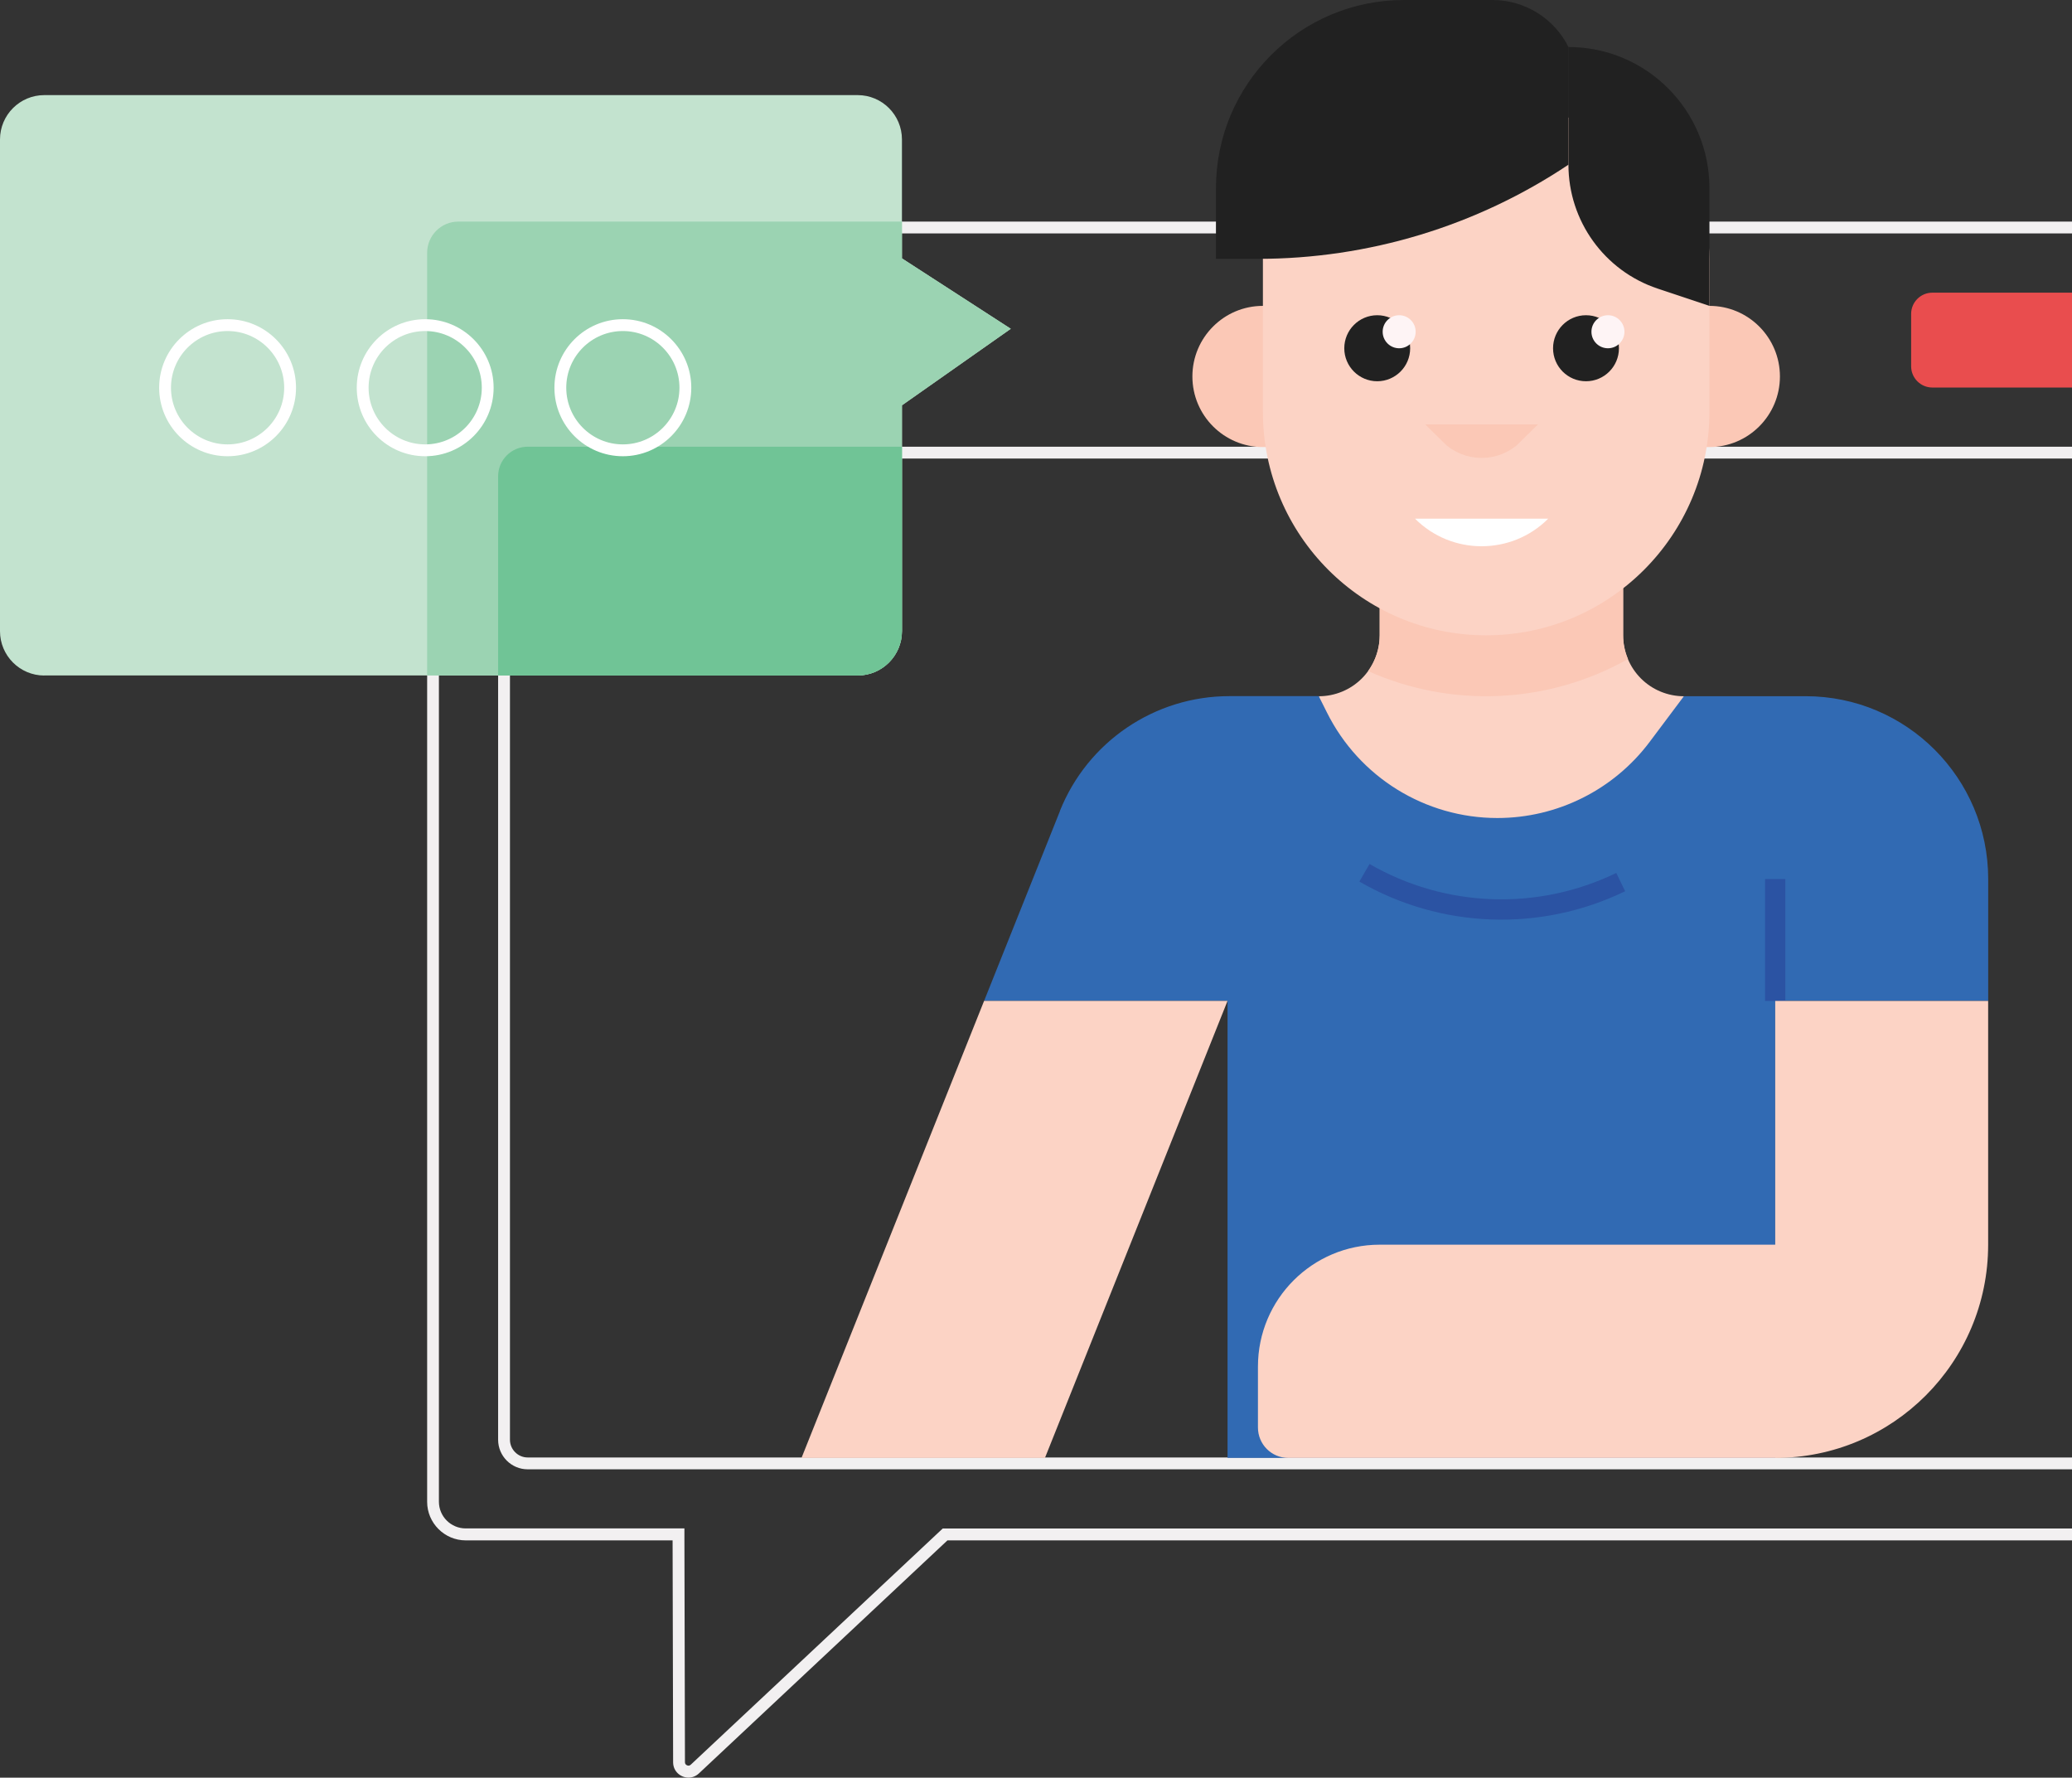
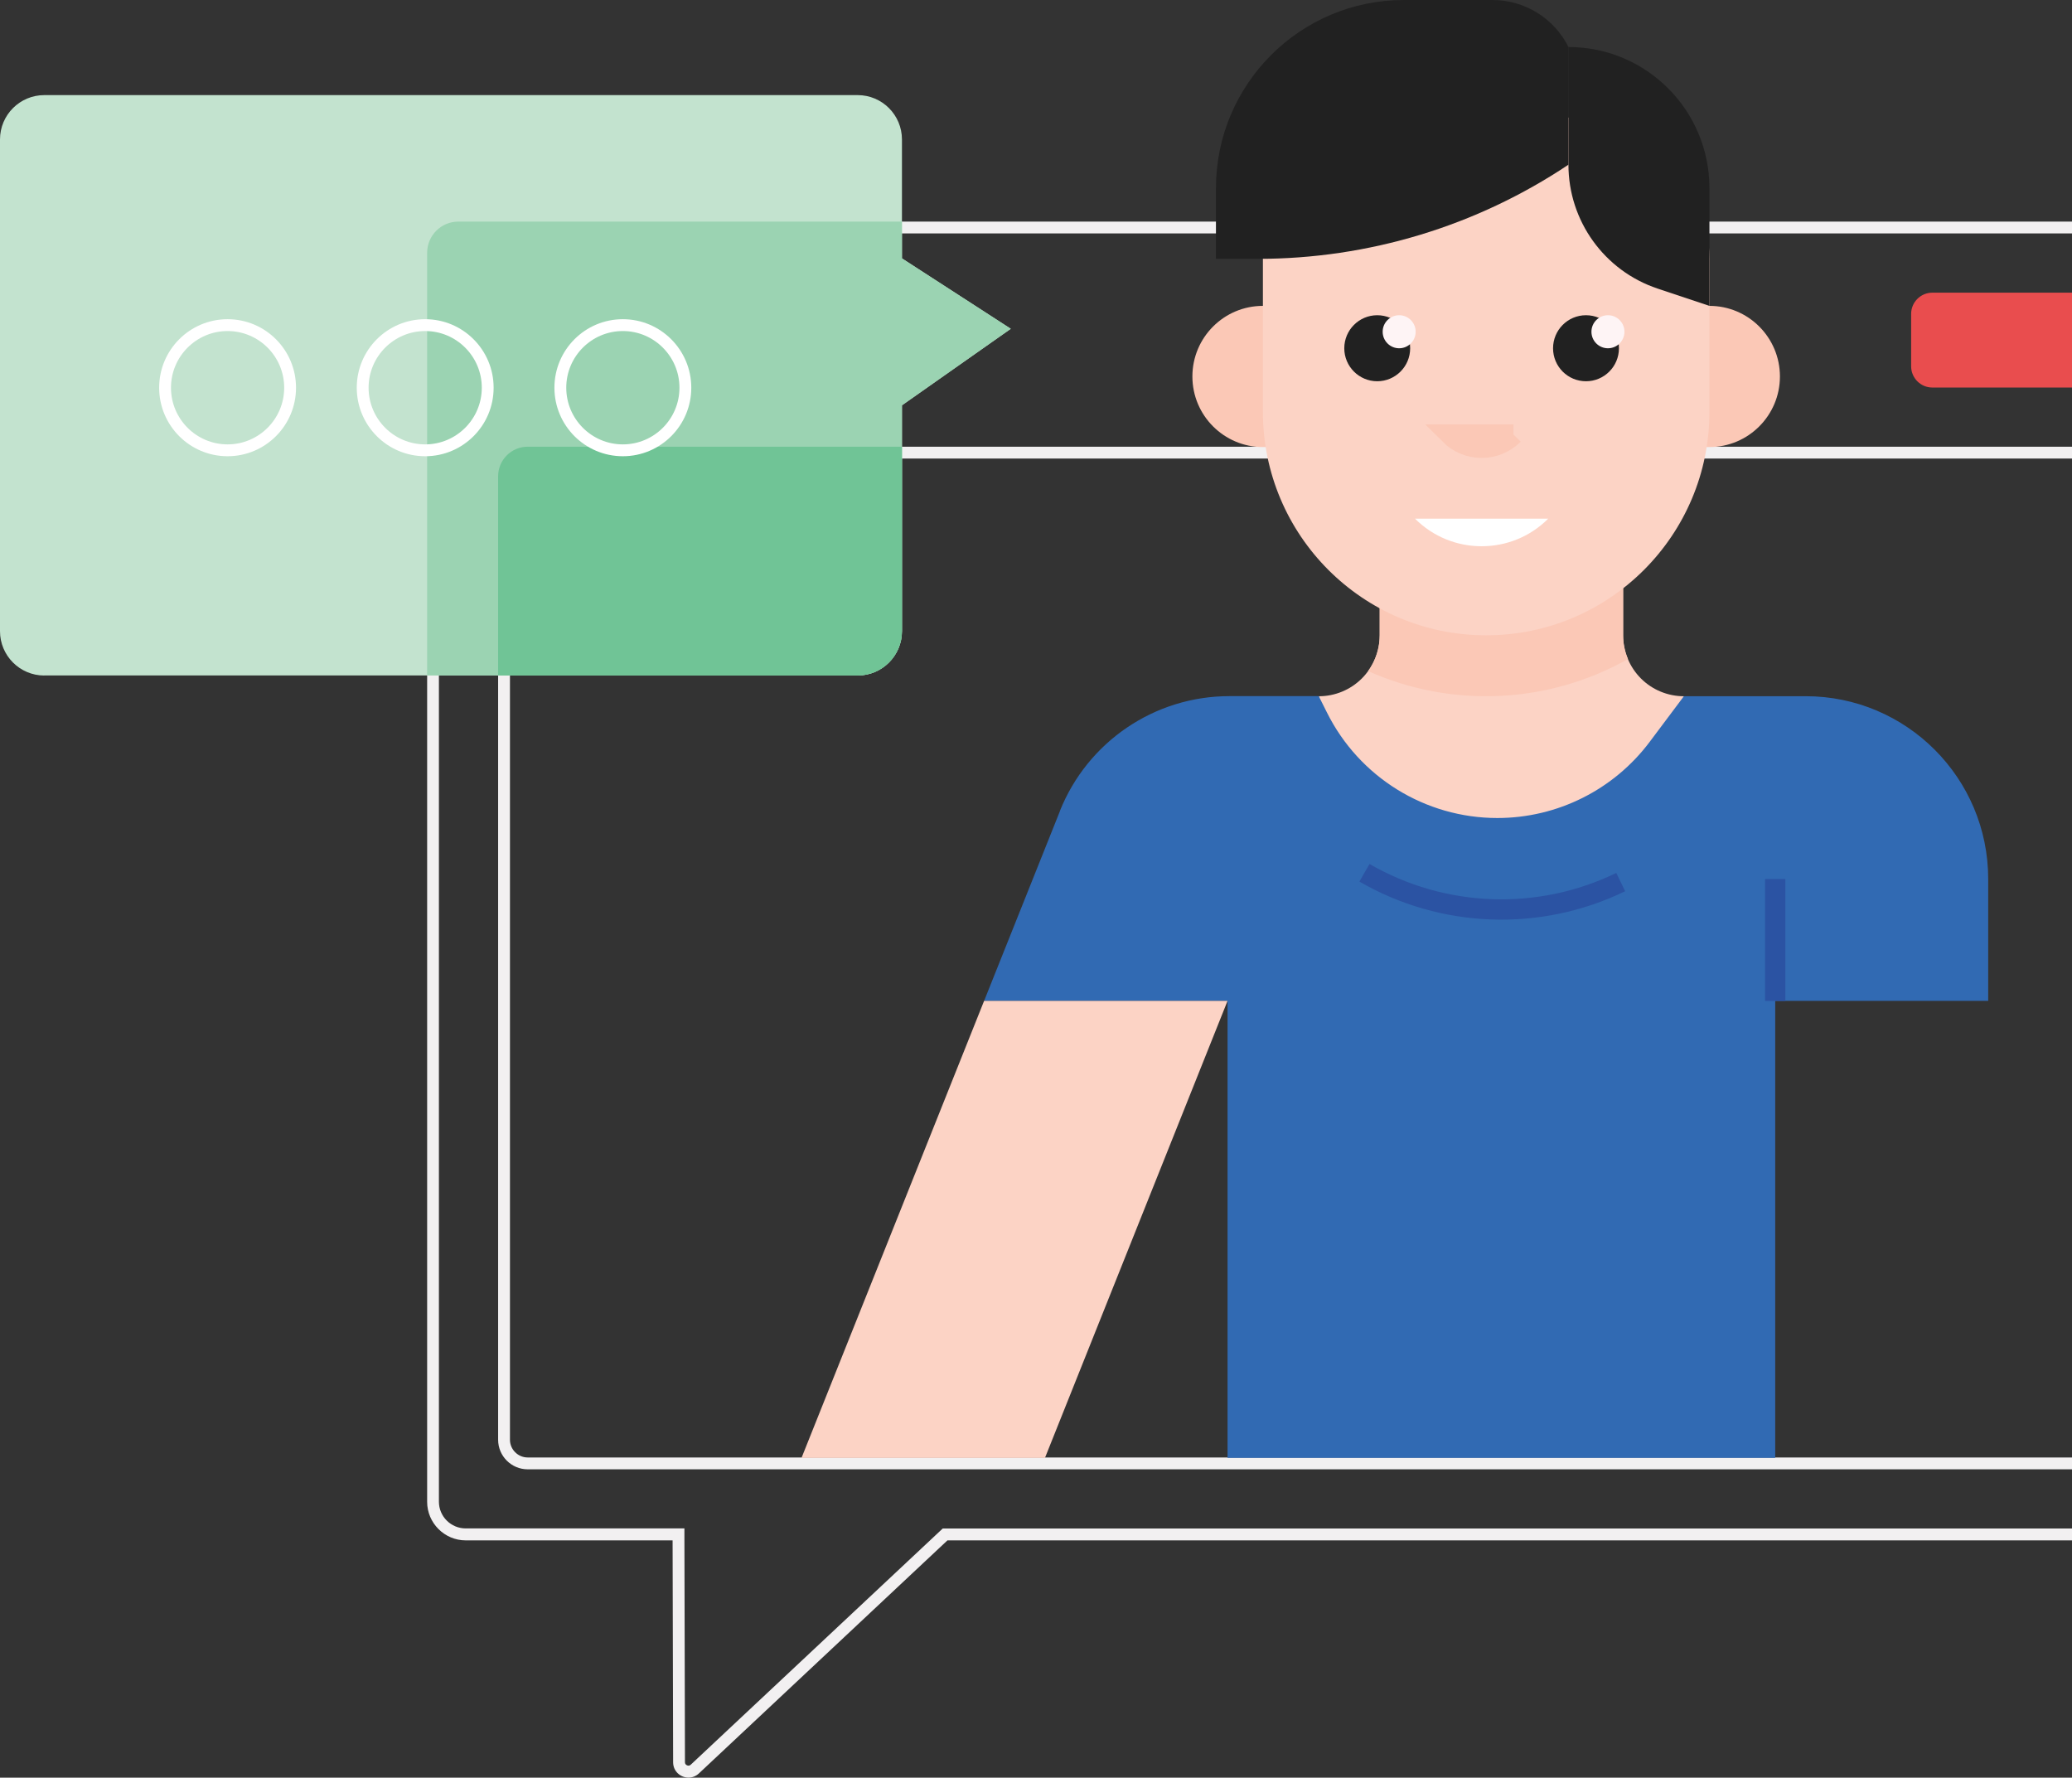
<svg xmlns="http://www.w3.org/2000/svg" width="204" height="175" viewBox="0 0 204 175" fill="none">
  <rect x="0" y="0" width="204" height="175" fill="#333333" stroke="none" />
  <g clip-path="url(#clip0_26210_43137)">
    <path d="M212.102 45.141C213.062 45.141 213.848 45.928 213.848 46.889V141.729C213.848 142.691 213.062 143.478 212.102 143.478H51.955C50.994 143.478 50.208 142.691 50.208 141.729V46.889C50.208 45.928 50.994 45.141 51.955 45.141H212.102ZM212.102 43.975H51.955C50.347 43.975 49.043 45.281 49.043 46.889V141.729C49.043 143.338 50.347 144.644 51.955 144.644H212.102C213.709 144.644 215.013 143.338 215.013 141.729V46.889C215.013 45.281 213.709 43.975 212.102 43.975Z" fill="#F2F0F1" />
    <path d="M213.027 28.811H190.253C189.098 28.811 188.162 29.748 188.162 30.904V36.057C188.162 37.213 189.098 38.15 190.253 38.15H213.027C214.181 38.15 215.117 37.213 215.117 36.057V30.904C215.117 29.748 214.181 28.811 213.027 28.811Z" fill="#E94D4E" />
    <path d="M218.931 22.981C219.438 22.981 219.916 23.18 220.277 23.541C220.638 23.902 220.836 24.381 220.836 24.888V147.827C220.836 148.533 220.556 149.192 220.055 149.693C219.555 150.194 218.891 150.468 218.186 150.468H92.82L92.483 150.783L68.008 173.723C67.938 173.788 67.868 173.817 67.787 173.817C67.694 173.817 67.438 173.753 67.438 173.473L67.385 151.628V150.462H45.851C44.396 150.462 43.214 149.285 43.214 147.833V24.888C43.214 23.838 44.069 22.981 45.118 22.981H218.931ZM218.931 21.815H45.123C43.429 21.815 42.055 23.191 42.055 24.888V147.845C42.055 149.932 43.767 151.64 45.851 151.64H66.221L66.273 173.484C66.273 174.388 67.013 174.994 67.787 174.994C68.142 174.994 68.503 174.866 68.806 174.586L93.281 151.64H218.186C220.288 151.64 221.994 149.92 221.994 147.827V24.888C221.994 23.191 220.626 21.815 218.931 21.815Z" fill="#F2F0F1" />
    <path d="M4.362 66.495H84.441C86.846 66.495 88.802 64.542 88.802 62.129V39.9L99.517 32.367L88.802 25.436V13.729C88.802 11.322 86.852 9.363 84.441 9.363H4.362C1.957 9.363 0 11.316 0 13.729V62.135C0 64.542 1.951 66.501 4.362 66.501V66.495Z" fill="#C3E3CF" />
    <path d="M45.123 21.815C43.429 21.815 42.055 23.191 42.055 24.888V66.495H84.441C86.846 66.495 88.803 64.542 88.803 62.129V39.9L99.517 32.367L88.803 25.436V21.815H45.123Z" fill="#9BD3B2" />
    <path d="M51.955 43.975C50.347 43.975 49.043 45.281 49.043 46.889V66.501H84.442C86.847 66.501 88.803 64.548 88.803 62.135V43.975H51.955Z" fill="#70C496" />
    <path d="M41.862 32.589C44.937 32.589 47.435 35.09 47.435 38.168C47.435 41.246 44.937 43.747 41.862 43.747C38.788 43.747 36.29 41.246 36.29 38.168C36.29 35.09 38.788 32.589 41.862 32.589ZM41.862 31.423C38.141 31.423 35.125 34.443 35.125 38.168C35.125 41.893 38.141 44.913 41.862 44.913C45.583 44.913 48.6 41.893 48.6 38.168C48.6 34.443 45.583 31.423 41.862 31.423Z" fill="white" />
    <path d="M61.323 32.589C64.398 32.589 66.896 35.09 66.896 38.168C66.896 41.246 64.398 43.747 61.323 43.747C58.249 43.747 55.751 41.246 55.751 38.168C55.751 35.09 58.249 32.589 61.323 32.589ZM61.323 31.423C57.602 31.423 54.586 34.443 54.586 38.168C54.586 41.893 57.602 44.913 61.323 44.913C65.044 44.913 68.061 41.893 68.061 38.168C68.061 34.443 65.044 31.423 61.323 31.423Z" fill="white" />
    <path d="M22.407 32.589C25.482 32.589 27.98 35.09 27.98 38.168C27.98 41.246 25.482 43.747 22.407 43.747C19.333 43.747 16.834 41.246 16.834 38.168C16.834 35.09 19.333 32.589 22.407 32.589ZM22.407 31.423C18.686 31.423 15.67 34.443 15.67 38.168C15.67 41.893 18.686 44.913 22.407 44.913C26.128 44.913 29.145 41.893 29.145 38.168C29.145 34.443 26.128 31.423 22.407 31.423Z" fill="white" />
    <path d="M165.796 68.541V86.538H129.844V68.541C131.433 68.541 132.959 67.912 134.083 66.787C135.207 65.661 135.836 64.134 135.836 62.542V56.544H159.804V62.542C159.804 64.134 160.433 65.661 161.556 66.787C162.68 67.912 164.206 68.541 165.796 68.541Z" fill="#FCD3C5" />
    <path d="M160.28 64.88C152.419 69.305 142.933 69.742 134.699 66.064C135.439 65.037 135.841 63.807 135.841 62.542V56.544H159.808V62.542C159.808 63.347 159.966 64.14 160.286 64.88H160.28Z" fill="#FBC8B6" />
    <path d="M104.356 79.851L96.891 98.53H120.859V143.519H174.78V98.53H195.749V86.532C195.749 76.593 187.702 68.536 177.774 68.536H165.79L162.43 73.019C158.889 77.747 153.328 80.528 147.424 80.528C140.319 80.528 133.821 76.511 130.647 70.145L129.838 68.53H121.039C113.69 68.53 107.081 73.007 104.35 79.84L104.356 79.851Z" fill="#316AB3" />
    <path d="M174.779 86.538V98.536" stroke="#2B53A3" stroke-width="2" stroke-miterlimit="10" />
    <path d="M134.338 85.92C142.077 90.391 151.528 90.735 159.569 86.835" stroke="#2B53A3" stroke-width="2" stroke-miterlimit="10" />
    <path d="M102.882 143.519H78.914L96.89 98.53H120.858L102.882 143.519Z" fill="#FCD3C5" />
    <path d="M168.303 44.01H163.674V30.111H168.303C172.135 30.111 175.244 33.224 175.244 37.06C175.244 40.897 172.135 44.01 168.303 44.01Z" fill="#FBC8B6" />
    <path d="M124.34 30.111H128.969V44.01H124.34C120.508 44.01 117.398 40.897 117.398 37.06C117.398 33.224 120.508 30.111 124.34 30.111Z" fill="#FBC8B6" />
    <path d="M138.222 11.578H154.422C162.091 11.578 168.304 17.799 168.304 25.477V40.535C168.304 52.69 158.463 62.542 146.322 62.542C134.181 62.542 124.34 52.69 124.34 40.535V25.477C124.34 17.799 130.553 11.578 138.222 11.578Z" fill="#FCD3C5" />
    <path d="M168.304 30.111L163.203 28.409C157.956 26.66 154.422 21.745 154.422 16.213V4.629C162.091 4.629 168.304 10.849 168.304 18.527V30.111Z" fill="#212121" />
    <path d="M154.422 4.629V16.213C149.921 19.221 145.001 21.547 139.824 23.115C134.647 24.683 129.267 25.482 123.857 25.482H119.717V18.533C119.717 8.296 128.003 0 138.228 0H146.94C150.113 0 153.013 1.796 154.428 4.635L154.422 4.629Z" fill="#212121" />
-     <path d="M149.012 42.779C148.173 43.619 147.055 44.079 145.873 44.079C144.691 44.079 143.573 43.619 142.734 42.779H149.012Z" stroke="#FBC8B6" stroke-width="2" stroke-miterlimit="10" />
+     <path d="M149.012 42.779C148.173 43.619 147.055 44.079 145.873 44.079C144.691 44.079 143.573 43.619 142.734 42.779H149.012" stroke="#FBC8B6" stroke-width="2" stroke-miterlimit="10" />
    <path d="M138.838 34.285C138.838 36.081 137.383 37.532 135.595 37.532C133.807 37.532 132.352 36.075 132.352 34.285C132.352 32.495 133.802 31.032 135.595 31.032C137.389 31.032 138.838 32.49 138.838 34.285ZM156.151 31.032C154.357 31.032 152.907 32.49 152.907 34.285C152.907 36.081 154.357 37.532 156.151 37.532C157.944 37.532 159.394 36.075 159.394 34.285C159.394 32.495 157.944 31.032 156.151 31.032Z" fill="#212121" />
    <path d="M139.38 32.659C139.38 33.556 138.652 34.285 137.756 34.285C136.859 34.285 136.131 33.556 136.131 32.659C136.131 31.761 136.859 31.032 137.756 31.032C138.652 31.032 139.38 31.761 139.38 32.659ZM158.311 31.032C157.414 31.032 156.686 31.761 156.686 32.659C156.686 33.556 157.414 34.285 158.311 34.285C159.208 34.285 159.936 33.556 159.936 32.659C159.936 31.761 159.208 31.032 158.311 31.032Z" fill="#FEF4F5" />
    <path d="M139.316 51.058C141.122 52.871 143.497 53.774 145.873 53.774C148.249 53.774 150.625 52.871 152.43 51.058" fill="white" />
-     <path d="M174.78 98.536V122.531H135.836C129.22 122.531 123.852 127.901 123.852 134.529V140.528C123.852 142.184 125.191 143.524 126.845 143.524H174.775C186.357 143.524 195.744 134.127 195.744 122.531V98.536H174.775H174.78Z" fill="#FCD3C5" />
  </g>
  <defs>
    <clipPath id="clip0_26210_43137">
      <rect width="204" height="174.994" fill="white" />
    </clipPath>
  </defs>
</svg>